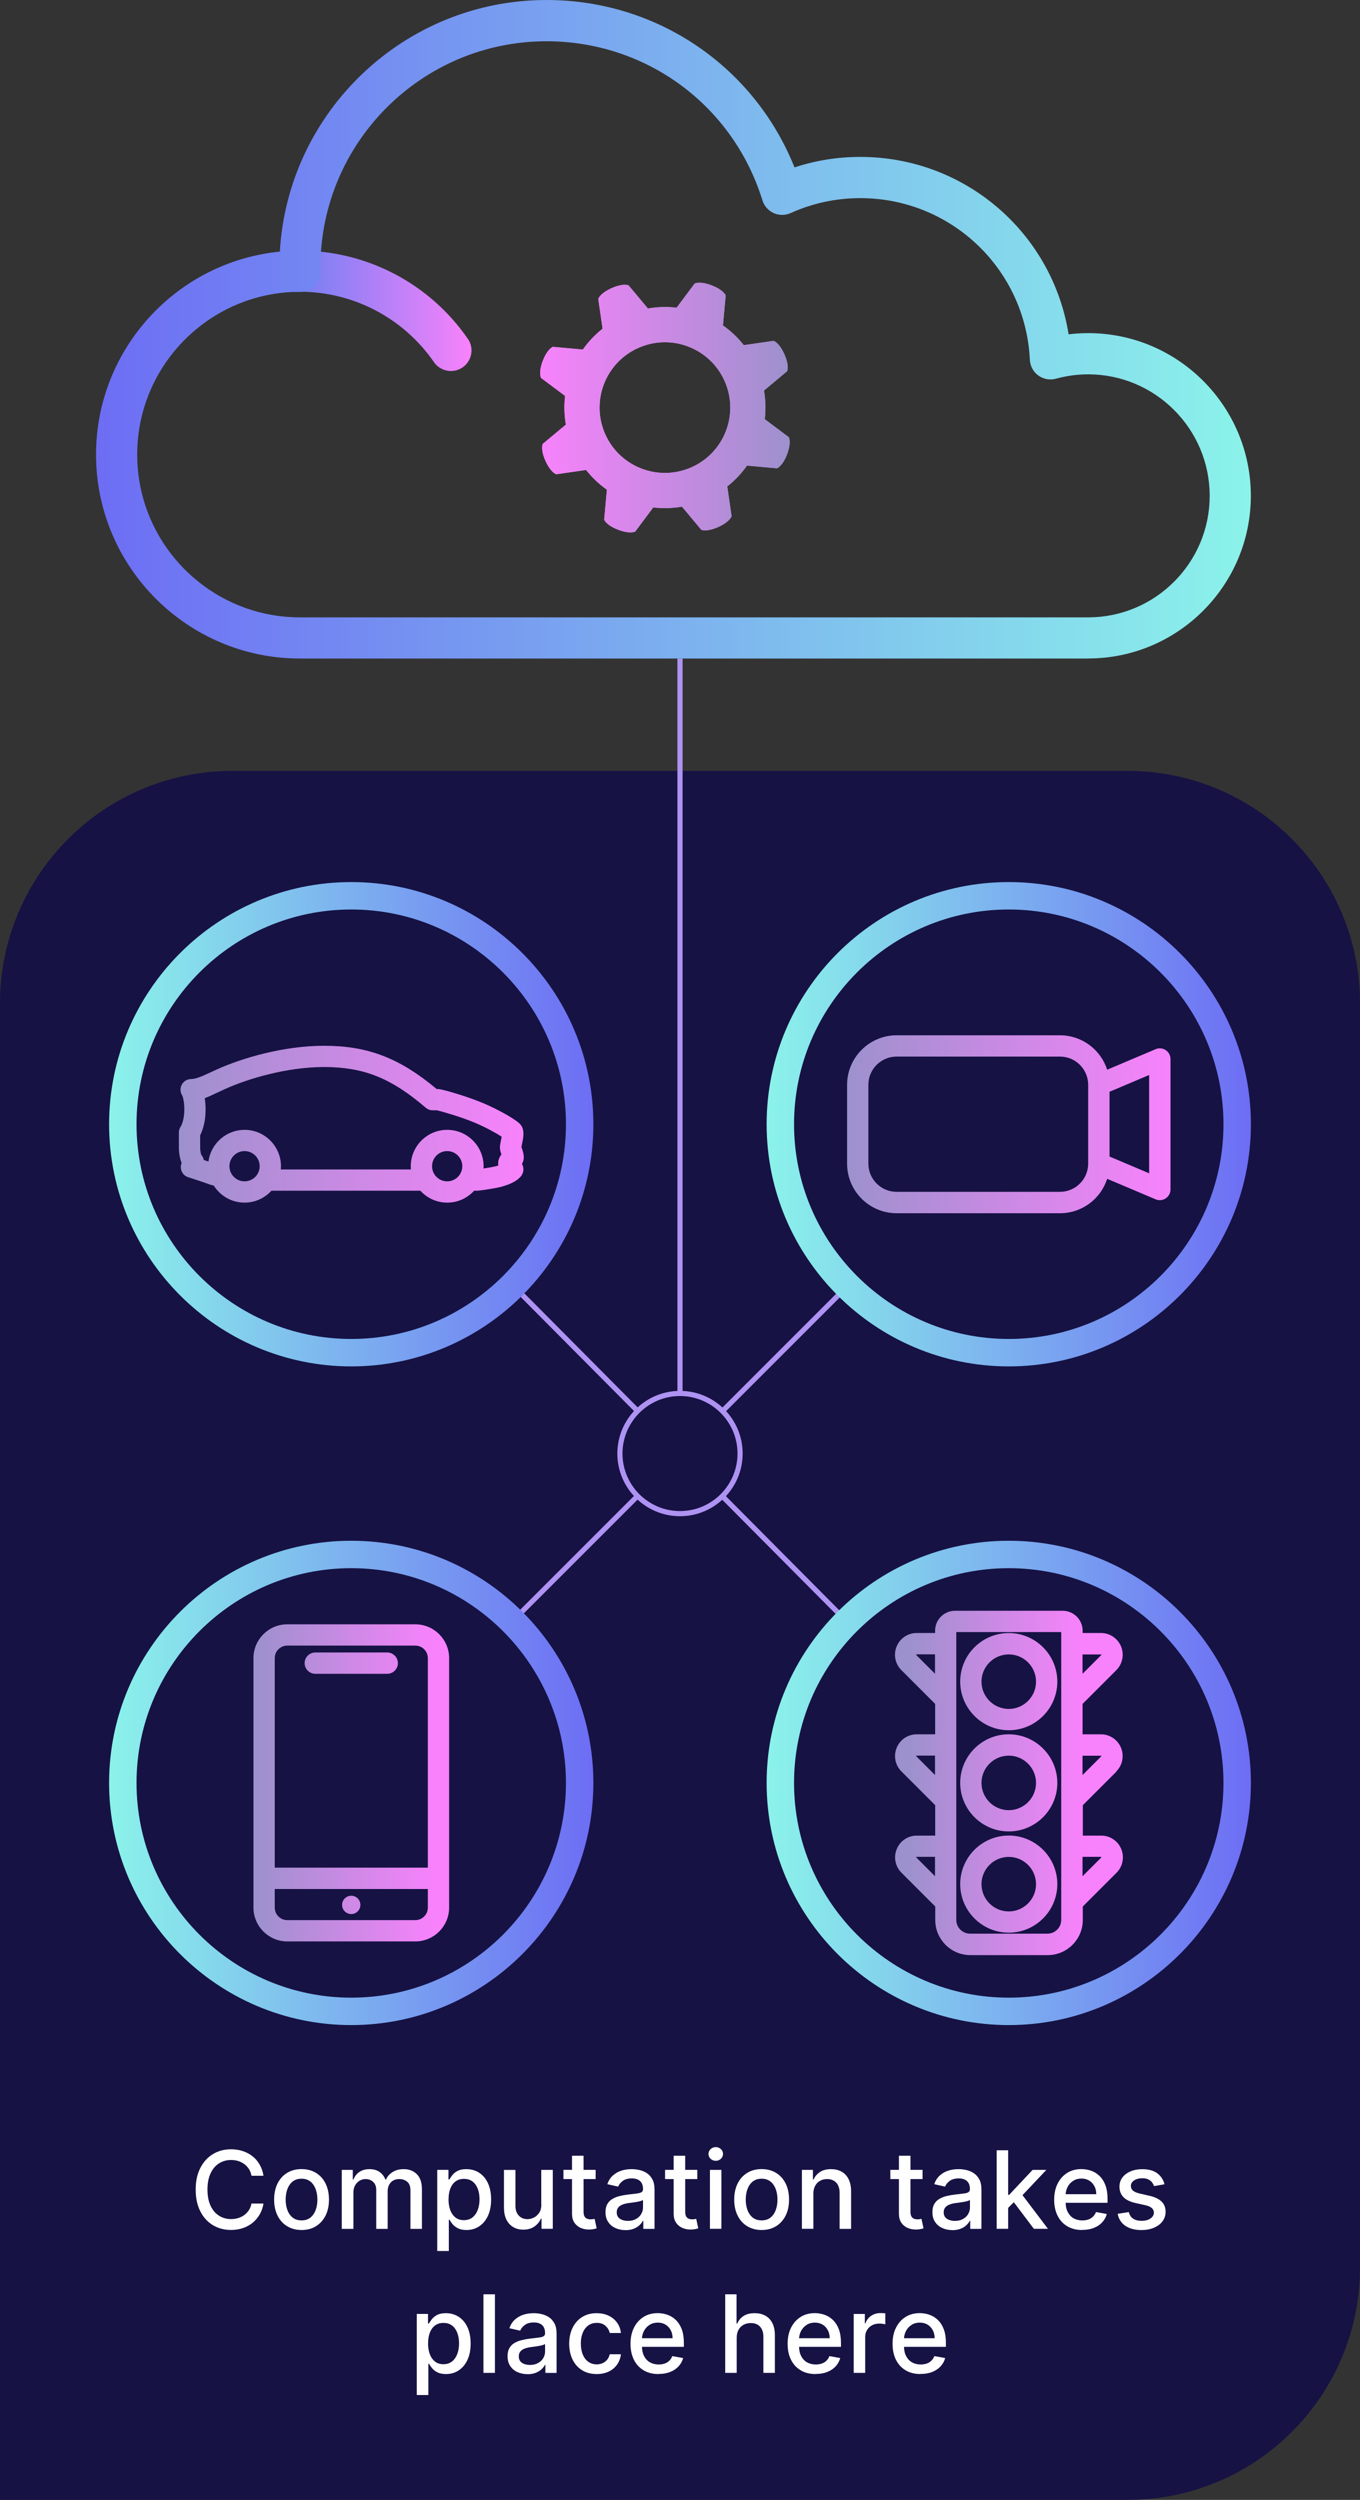
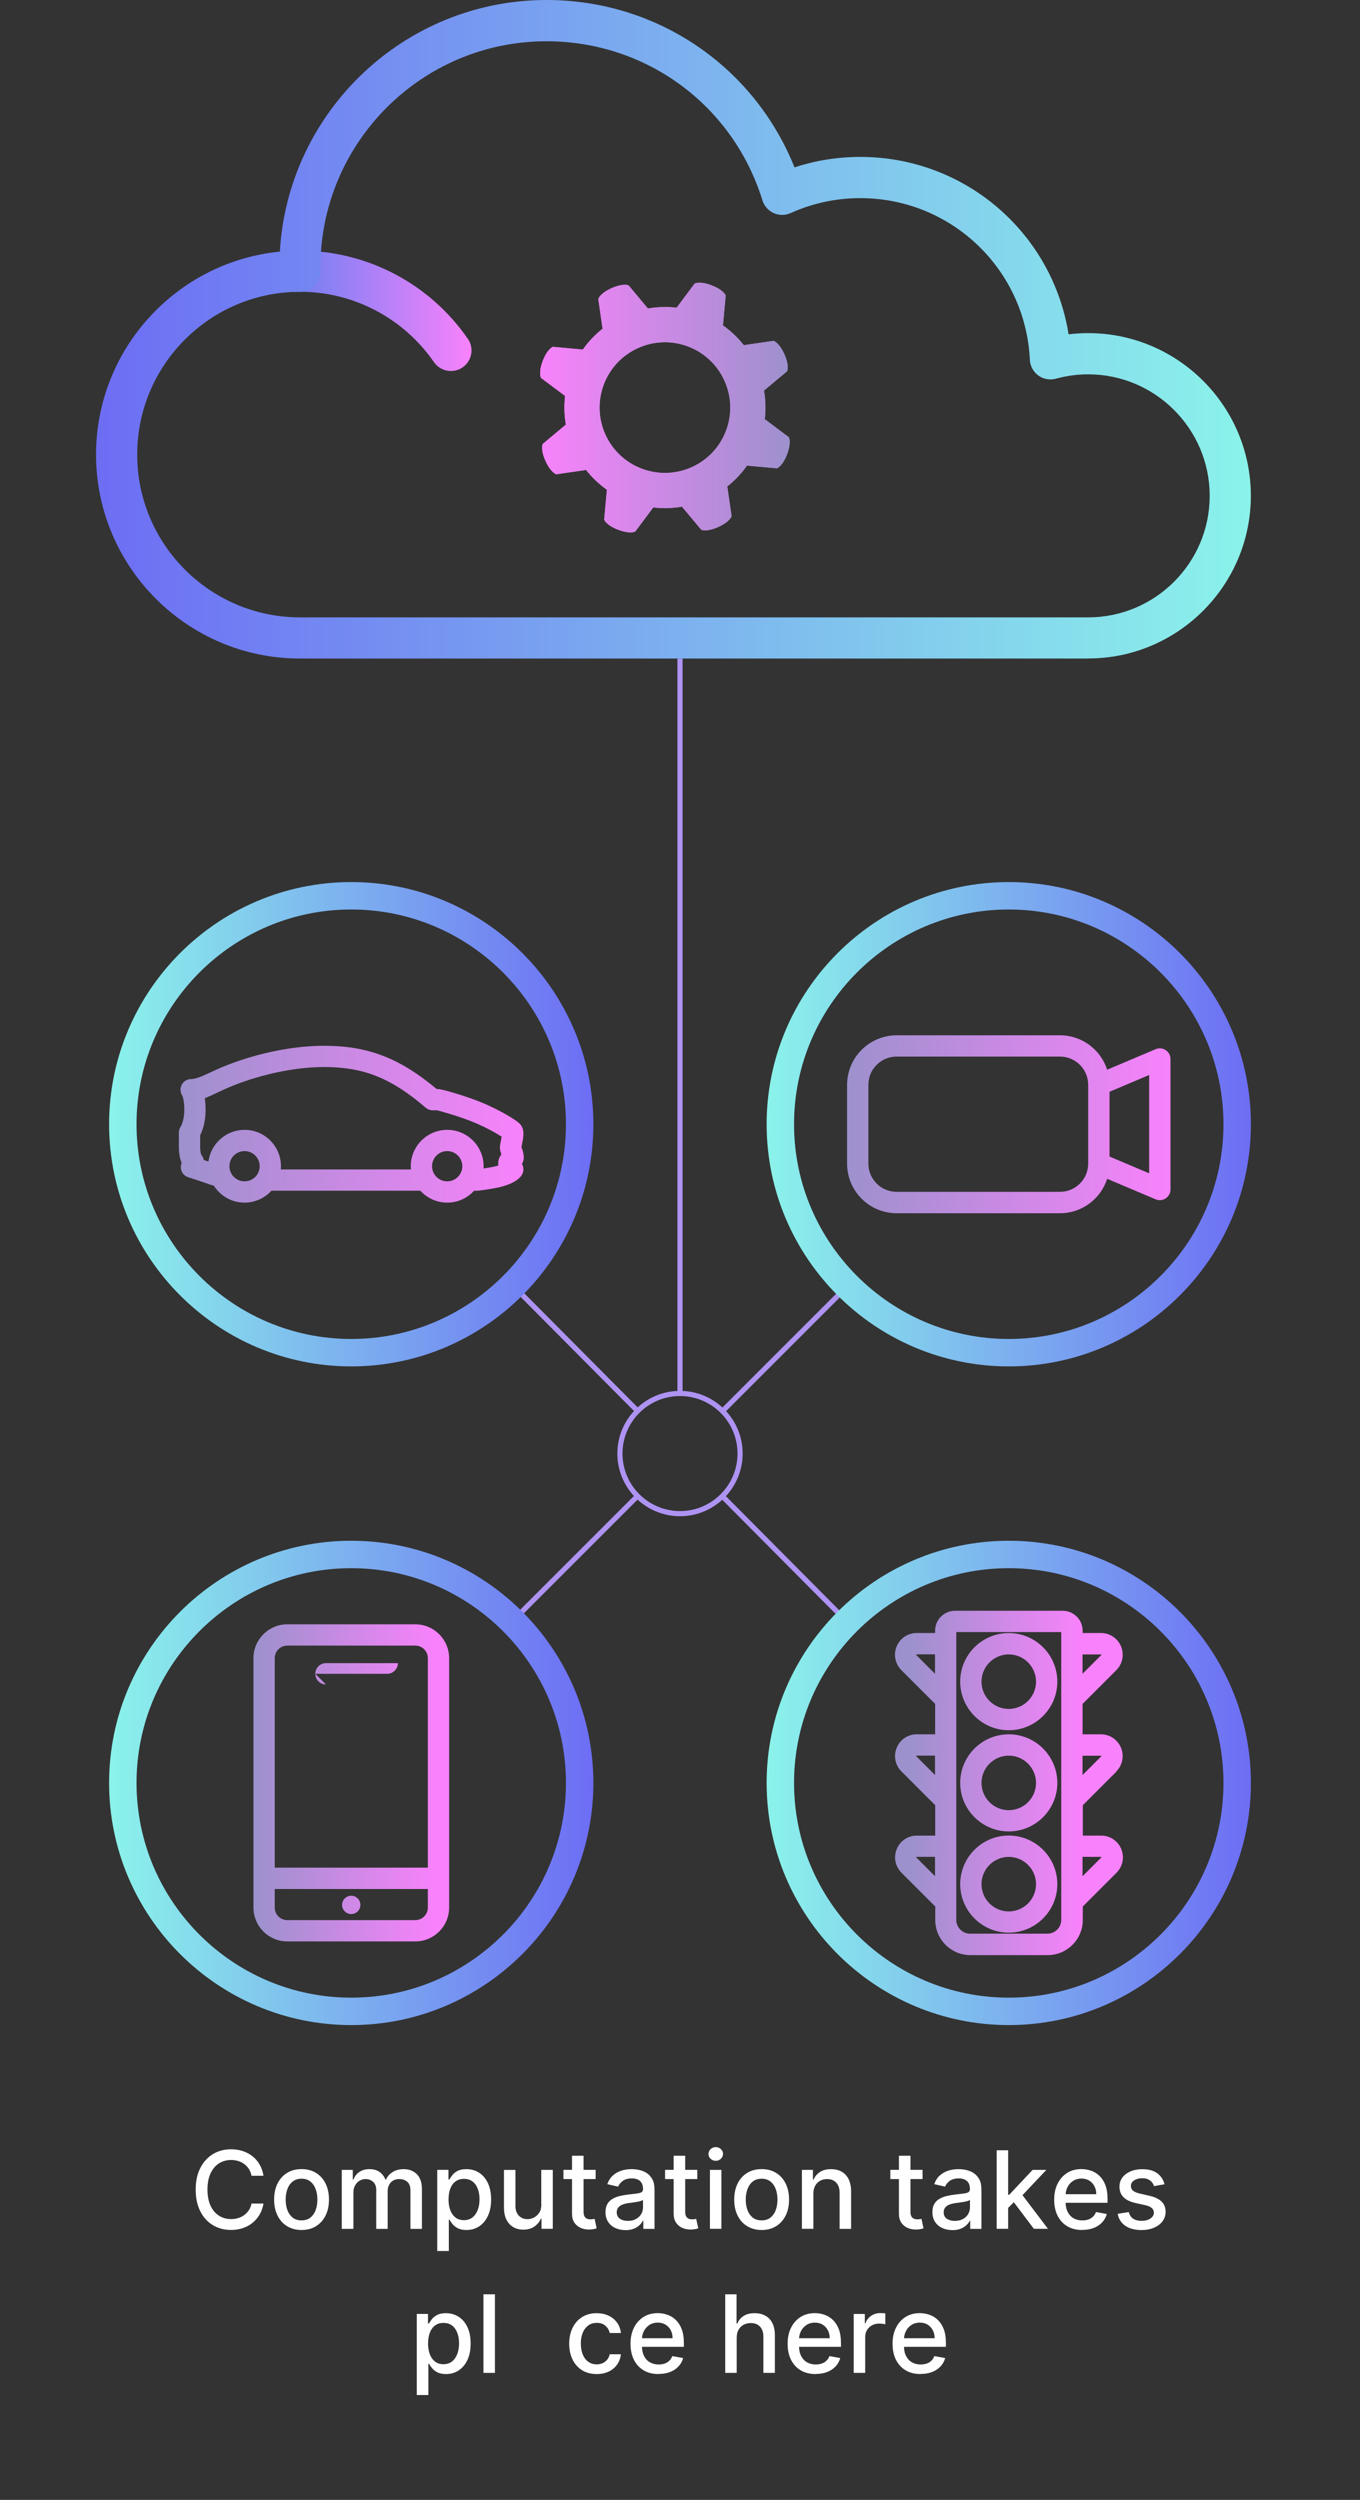
<svg xmlns="http://www.w3.org/2000/svg" xmlns:xlink="http://www.w3.org/1999/xlink" id="Layer_1" data-name="Layer 1" viewBox="0 0 264.38 485.91">
  <rect x="0" y="0" width="264.38" height="485.91" fill="#333333" stroke="none" />
  <defs>
    <style>      .cls-1 {        fill: #ae93f3;      }      .cls-1, .cls-2, .cls-3, .cls-4, .cls-5, .cls-6, .cls-7, .cls-8, .cls-9, .cls-10, .cls-11, .cls-12, .cls-13, .cls-14, .cls-15, .cls-16, .cls-17, .cls-18, .cls-19, .cls-20 {        stroke-width: 0px;      }      .cls-2 {        fill: url(#linear-gradient-12);      }      .cls-3 {        fill: url(#linear-gradient-17);      }      .cls-4 {        fill: url(#linear-gradient);      }      .cls-5 {        fill: url(#linear-gradient-6);      }      .cls-6 {        fill: #161244;      }      .cls-7 {        fill: url(#linear-gradient-15);      }      .cls-8 {        fill: url(#linear-gradient-11);      }      .cls-9 {        fill: url(#linear-gradient-5);      }      .cls-10 {        fill: url(#linear-gradient-13);      }      .cls-11 {        fill: url(#linear-gradient-16);      }      .cls-12 {        fill: #fff;      }      .cls-13 {        fill: url(#linear-gradient-14);      }      .cls-14 {        fill: url(#linear-gradient-2);      }      .cls-15 {        fill: url(#linear-gradient-7);      }      .cls-16 {        fill: url(#linear-gradient-3);      }      .cls-17 {        fill: url(#linear-gradient-9);      }      .cls-18 {        fill: url(#linear-gradient-8);      }      .cls-19 {        fill: url(#linear-gradient-10);      }      .cls-20 {        fill: url(#linear-gradient-4);      }    </style>
    <linearGradient id="linear-gradient" x1="57.19" y1="60.42" x2="91.65" y2="60.42" gradientUnits="userSpaceOnUse">
      <stop offset="0" stop-color="#717ff3" />
      <stop offset="1" stop-color="#f882fb" />
    </linearGradient>
    <linearGradient id="linear-gradient-2" x1="18.67" y1="64" x2="243.17" y2="64" gradientUnits="userSpaceOnUse">
      <stop offset="0" stop-color="#6d6df4" />
      <stop offset="1" stop-color="#8bf3ea" />
    </linearGradient>
    <linearGradient id="linear-gradient-3" x1="107.54" y1="-269.77" x2="156.05" y2="-269.77" gradientTransform="translate(261.05 -190.55) rotate(-180)" gradientUnits="userSpaceOnUse">
      <stop offset="0" stop-color="#9d91cd" />
      <stop offset="1" stop-color="#f882fb" />
    </linearGradient>
    <linearGradient id="linear-gradient-4" x1="107.54" y1="-269.77" x2="156.05" y2="-269.77" xlink:href="#linear-gradient-3" />
    <linearGradient id="linear-gradient-5" x1="21.21" y1="218.52" x2="115.35" y2="218.52" gradientUnits="userSpaceOnUse">
      <stop offset="0" stop-color="#8bf3ea" />
      <stop offset="1" stop-color="#6d6df4" />
    </linearGradient>
    <linearGradient id="linear-gradient-6" x1="34.76" y1="218.52" x2="101.81" y2="218.52" gradientTransform="matrix(1,0,0,1,0,0)" xlink:href="#linear-gradient-3" />
    <linearGradient id="linear-gradient-7" y1="346.55" y2="346.55" xlink:href="#linear-gradient-5" />
    <linearGradient id="linear-gradient-8" x1="50.07" y1="346.55" x2="84.28" y2="346.55" gradientTransform="matrix(1,0,0,1,0,0)" xlink:href="#linear-gradient-3" />
    <linearGradient id="linear-gradient-9" x1="50.07" y1="323.26" x2="84.28" y2="323.26" gradientTransform="matrix(1,0,0,1,0,0)" xlink:href="#linear-gradient-3" />
    <linearGradient id="linear-gradient-10" x1="50.07" y1="370.26" x2="84.28" y2="370.26" gradientTransform="matrix(1,0,0,1,0,0)" xlink:href="#linear-gradient-3" />
    <linearGradient id="linear-gradient-11" x1="149.03" y1="346.55" x2="243.17" y2="346.55" xlink:href="#linear-gradient-5" />
    <linearGradient id="linear-gradient-12" x1="177.09" y1="346.55" x2="210.07" y2="346.55" gradientTransform="matrix(1,0,0,1,0,0)" xlink:href="#linear-gradient-3" />
    <linearGradient id="linear-gradient-13" x1="177.09" y1="326.87" x2="210.07" y2="326.87" gradientTransform="matrix(1,0,0,1,0,0)" xlink:href="#linear-gradient-3" />
    <linearGradient id="linear-gradient-14" x1="177.09" y1="366.23" x2="210.07" y2="366.23" gradientTransform="matrix(1,0,0,1,0,0)" xlink:href="#linear-gradient-3" />
    <linearGradient id="linear-gradient-15" x1="177.09" y1="346.55" x2="210.07" y2="346.55" gradientTransform="matrix(1,0,0,1,0,0)" xlink:href="#linear-gradient-3" />
    <linearGradient id="linear-gradient-16" x1="149.03" x2="243.17" xlink:href="#linear-gradient-5" />
    <linearGradient id="linear-gradient-17" x1="164.66" y1="218.52" x2="227.54" y2="218.52" gradientTransform="matrix(1,0,0,1,0,0)" xlink:href="#linear-gradient-3" />
  </defs>
-   <path class="cls-6" d="m9.31,185.69h245.75c24.92,0,45.16,20.24,45.16,45.16v219.22H9.31c-24.92,0-45.16-20.24-45.16-45.16v-174.06c0-24.92,20.24-45.16,45.16-45.16Z" transform="translate(450.07 185.69) rotate(90)" />
  <g>
    <path class="cls-1" d="m132.19,294.71c-6.72,0-12.18-5.46-12.18-12.18s5.46-12.18,12.18-12.18,12.18,5.46,12.18,12.18-5.46,12.18-12.18,12.18Zm0-23.36c-6.16,0-11.18,5.02-11.18,11.18s5.02,11.18,11.18,11.18,11.18-5.02,11.18-11.18-5.02-11.18-11.18-11.18Z" />
    <rect class="cls-1" x="151.78" y="285.89" width="1" height="33.7" transform="translate(-169.14 195.35) rotate(-44.82)" />
    <rect class="cls-1" x="111.6" y="245.47" width="1" height="33.7" transform="translate(-152.32 155.28) rotate(-44.82)" />
    <rect class="cls-1" x="135.54" y="261.92" width="33.53" height="1" transform="translate(-140.95 184.56) rotate(-45)" />
    <rect class="cls-1" x="95.32" y="302.15" width="33.53" height="1" transform="translate(-181.18 167.89) rotate(-45)" />
    <rect class="cls-1" x="131.69" y="128" width="1" height="142.85" />
  </g>
  <g>
    <path class="cls-4" d="m90.94,65.85c-7.41-10.73-19.61-17.13-32.63-17.13-.32,0-.64.02-.96.02.17.67-.09,6.94-.16,8,.37-.01.75-.03,1.12-.03,10.39,0,20.13,5.11,26.05,13.68,1.26,1.82,3.75,2.27,5.57,1.02,1.82-1.26,2.27-3.75,1.02-5.56Z" />
    <path class="cls-14" d="m211.55,128H58.31c-21.86,0-39.64-17.78-39.64-39.64,0-20.54,15.7-37.48,35.73-39.45C55.97,21.68,78.63,0,106.25,0c21.48,0,40.35,12.91,48.2,32.54,4.12-1.36,8.4-2.04,12.79-2.04,20.39,0,37.36,14.81,40.49,34.48,1.26-.15,2.54-.23,3.81-.23,17.44,0,31.62,14.19,31.62,31.62s-14.19,31.62-31.62,31.62ZM58.27,56.72c-17.43.02-31.6,14.21-31.6,31.64s14.19,31.64,31.64,31.64h153.23c13.03,0,23.62-10.6,23.62-23.62s-10.6-23.62-23.62-23.62c-2.12,0-4.23.29-6.28.85-1.17.32-2.43.09-3.41-.62-.98-.71-1.59-1.84-1.65-3.05-.83-17.63-15.31-31.43-32.97-31.43-4.7,0-9.26.98-13.54,2.91-1.05.47-2.24.47-3.29,0-1.04-.47-1.84-1.37-2.18-2.46-5.72-18.51-22.59-30.94-41.99-30.94-24.23,0-43.94,19.71-43.94,43.94,0,.1,0,.21,0,.31v.41c.03,1.07-.39,2.1-1.14,2.87s-1.78,1.19-2.85,1.19c-.02,0-.04,0-.06,0Z" />
    <g>
      <path class="cls-16" d="m108.14,92.19l5.79-.84c1.14,1.45,2.5,2.75,4.05,3.84l-.53,5.82s.36,1.06,2.71,1.96c2.35.9,3.33.35,3.33.35l3.5-4.68c1.88.22,3.76.16,5.58-.15l3.75,4.49s1,.5,3.3-.53,2.6-2.1,2.6-2.1l-.84-5.79c1.45-1.14,2.75-2.5,3.84-4.05l5.82.53s1.06-.36,1.96-2.71c.9-2.35.35-3.33.35-3.33l-4.68-3.5c.22-1.88.16-3.76-.15-5.58l4.49-3.75s.5-1-.53-3.3-2.1-2.6-2.1-2.6l-5.79.84c-1.14-1.45-2.5-2.75-4.05-3.84l.53-5.82s-.36-1.06-2.71-1.96c-2.35-.9-3.33-.35-3.33-.35l-3.5,4.68c-1.88-.22-3.76-.16-5.58.15l-3.75-4.49s-1-.5-3.3.53-2.6,2.1-2.6,2.1l.84,5.79c-1.45,1.14-2.75,2.5-3.84,4.05l-5.82-.53s-1.06.36-1.96,2.71c-.9,2.35-.35,3.33-.35,3.33l4.68,3.5c-.22,1.88-.16,3.76.15,5.58l-4.49,3.75s-.5,1,.53,3.3,2.1,2.6,2.1,2.6Zm15.94-24.56c6.41-2.86,13.92.02,16.77,6.42,2.86,6.41-.02,13.92-6.42,16.77s-13.92-.02-16.77-6.42c-2.86-6.41.02-13.92,6.42-16.77Z" />
      <path class="cls-20" d="m122.54,103.48c.66,0,.95-.17.95-.17l3.5-4.69c.76.09,1.51.13,2.26.13,1.12,0,2.23-.1,3.32-.29l3.75,4.49s.24.12.76.12c.54,0,1.37-.13,2.54-.65,2.3-1.03,2.6-2.1,2.6-2.1l-.84-5.79c1.45-1.14,2.75-2.5,3.84-4.05l5.82.53s1.06-.36,1.96-2.71c.9-2.35.35-3.33.35-3.33l-4.68-3.5c.22-1.88.16-3.76-.15-5.58l4.49-3.75s.5-1-.53-3.3c-1.03-2.3-2.1-2.6-2.1-2.6l-5.79.84c-1.14-1.45-2.5-2.75-4.05-3.84l.53-5.82s-.36-1.06-2.71-1.96c-1.06-.41-1.84-.52-2.38-.52-.66,0-.95.17-.95.17l-3.5,4.69c-.76-.09-1.51-.13-2.26-.13-1.12,0-2.23.1-3.32.29l-3.75-4.49s-.24-.12-.76-.12-1.37.13-2.54.65c-2.3,1.03-2.6,2.1-2.6,2.1l.84,5.79c-1.45,1.14-2.75,2.5-3.84,4.05l-5.82-.53s-1.06.36-1.96,2.71c-.9,2.35-.35,3.33-.35,3.33l4.68,3.5c-.22,1.88-.16,3.76.15,5.58l-4.49,3.75s-.5,1,.53,3.3c1.03,2.3,2.1,2.6,2.1,2.6l5.79-.84c1.14,1.45,2.5,2.75,4.05,3.84l-.53,5.82s.36,1.06,2.71,1.96c1.06.41,1.84.52,2.38.52h0Zm6.71-36.96c4.86,0,9.5,2.8,11.61,7.53,2.86,6.41-.02,13.92-6.42,16.77-1.68.75-3.44,1.11-5.17,1.11-4.86,0-9.5-2.8-11.61-7.53-2.86-6.41.02-13.92,6.42-16.77,1.68-.75,3.44-1.11,5.17-1.11h0Z" />
    </g>
  </g>
  <g>
    <path class="cls-12" d="m51.22,422.91h-2.33c-.09-.5-.26-.93-.5-1.31s-.54-.7-.9-.96-.75-.46-1.18-.6c-.44-.13-.9-.2-1.38-.2-.88,0-1.67.22-2.36.66-.69.44-1.24,1.09-1.64,1.95-.4.86-.6,1.9-.6,3.13s.2,2.29.6,3.15c.4.86.95,1.5,1.64,1.94.7.44,1.48.66,2.35.66.48,0,.94-.07,1.38-.2s.83-.33,1.18-.58c.35-.26.65-.58.9-.95.25-.38.42-.81.51-1.29h2.33c-.12.76-.36,1.45-.72,2.08s-.81,1.17-1.36,1.63c-.55.46-1.19.81-1.9,1.05-.71.25-1.49.37-2.33.37-1.32,0-2.5-.31-3.54-.94s-1.85-1.53-2.44-2.7c-.59-1.17-.89-2.57-.89-4.2s.3-3.03.9-4.2c.6-1.17,1.41-2.07,2.45-2.7,1.03-.63,2.21-.94,3.53-.94.81,0,1.57.12,2.27.35.7.23,1.34.57,1.9,1.01.56.44,1.03.99,1.39,1.63.37.64.62,1.37.75,2.19Z" />
    <path class="cls-12" d="m58.62,433.45c-1.07,0-2.01-.25-2.81-.74-.8-.49-1.42-1.18-1.86-2.07s-.66-1.92-.66-3.1.22-2.23.66-3.12,1.06-1.58,1.86-2.07c.8-.49,1.74-.74,2.81-.74s2.01.25,2.81.74,1.42,1.18,1.86,2.07.66,1.93.66,3.12-.22,2.22-.66,3.1-1.06,1.57-1.86,2.07-1.74.74-2.81.74Zm0-1.87c.7,0,1.27-.18,1.73-.55.46-.37.8-.86,1.02-1.47.22-.61.33-1.29.33-2.02s-.11-1.4-.33-2.02c-.22-.61-.56-1.11-1.02-1.48-.46-.37-1.03-.56-1.73-.56s-1.28.19-1.74.56-.8.87-1.02,1.48-.33,1.29-.33,2.02.11,1.41.33,2.02.56,1.1,1.02,1.47,1.04.55,1.74.55Z" />
    <path class="cls-12" d="m66.44,433.22v-11.45h2.14v1.86h.14c.24-.63.63-1.12,1.17-1.48s1.19-.53,1.95-.53,1.41.18,1.93.54c.52.36.9.85,1.15,1.48h.12c.27-.61.71-1.1,1.31-1.47.6-.37,1.31-.55,2.13-.55,1.04,0,1.89.33,2.55.98.66.65.99,1.63.99,2.95v7.68h-2.23v-7.47c0-.78-.21-1.34-.63-1.69-.42-.35-.93-.52-1.51-.52-.73,0-1.29.22-1.69.67-.4.44-.6,1.02-.6,1.71v7.3h-2.22v-7.61c0-.62-.19-1.12-.58-1.5-.39-.38-.89-.57-1.51-.57-.42,0-.81.11-1.17.33-.36.22-.64.53-.86.92s-.32.85-.32,1.37v7.06h-2.23Z" />
    <path class="cls-12" d="m85,437.51v-15.75h2.18v1.86h.19c.13-.24.32-.51.56-.83.24-.31.58-.59,1.01-.82s1-.35,1.72-.35c.92,0,1.75.23,2.48.7.73.47,1.3,1.14,1.71,2.02s.62,1.94.62,3.18-.21,2.3-.62,3.18c-.41.88-.98,1.56-1.7,2.04-.72.47-1.54.71-2.47.71-.7,0-1.26-.12-1.7-.35-.44-.23-.78-.51-1.03-.82-.25-.31-.44-.59-.57-.83h-.13v6.08h-2.23Zm2.19-10.02c0,.8.12,1.51.35,2.12.23.61.57,1.08,1.01,1.42.44.34.98.51,1.63.51s1.22-.18,1.67-.53c.45-.36.79-.84,1.02-1.45.23-.61.35-1.3.35-2.07s-.11-1.43-.34-2.04-.56-1.08-1.01-1.42c-.45-.35-1.01-.52-1.68-.52s-1.19.17-1.64.5c-.45.33-.78.8-1.01,1.39s-.34,1.29-.34,2.09Z" />
    <path class="cls-12" d="m105.22,428.47v-6.7h2.24v11.45h-2.19v-1.98h-.12c-.26.61-.68,1.12-1.26,1.53-.58.41-1.3.61-2.16.61-.74,0-1.39-.16-1.95-.49-.56-.33-1.01-.81-1.33-1.45-.32-.64-.48-1.43-.48-2.38v-7.29h2.23v7.02c0,.78.22,1.4.65,1.86.43.46.99.69,1.69.69.42,0,.83-.1,1.25-.31s.76-.52,1.04-.95c.28-.42.41-.96.41-1.61Z" />
    <path class="cls-12" d="m115.79,421.76v1.79h-6.26v-1.79h6.26Zm-4.58-2.74h2.23v10.83c0,.43.06.76.19.97.13.22.3.36.5.44.21.08.43.12.68.12.18,0,.34-.01.47-.04.13-.03.24-.04.31-.06l.4,1.84c-.13.05-.31.1-.55.15-.24.05-.54.08-.9.09-.59,0-1.13-.09-1.64-.31-.51-.22-.92-.56-1.23-1.01-.31-.46-.47-1.03-.47-1.72v-11.3Z" />
    <path class="cls-12" d="m121.58,433.47c-.73,0-1.38-.14-1.97-.41-.59-.27-1.05-.67-1.39-1.18-.34-.52-.51-1.15-.51-1.9,0-.65.12-1.18.37-1.6s.58-.75,1.01-.99c.42-.24.89-.43,1.42-.55.52-.12,1.05-.22,1.6-.28.69-.08,1.24-.15,1.67-.2.43-.05.74-.14.93-.26s.29-.31.29-.58v-.05c0-.65-.18-1.16-.55-1.51-.37-.36-.91-.54-1.63-.54s-1.34.17-1.77.5c-.43.33-.73.7-.89,1.1l-2.1-.48c.25-.7.61-1.26,1.09-1.69.48-.43,1.03-.74,1.66-.94s1.29-.29,1.98-.29c.46,0,.94.05,1.46.16.51.11,1,.3,1.45.59.45.28.82.69,1.11,1.21.29.52.43,1.2.43,2.04v7.61h-2.18v-1.57h-.09c-.14.29-.36.57-.65.85-.29.28-.66.51-1.11.69-.45.18-.99.28-1.63.28Zm.48-1.79c.62,0,1.15-.12,1.58-.37s.78-.56,1.01-.96c.23-.4.35-.82.35-1.27v-1.48c-.08.08-.23.15-.46.22-.23.07-.48.12-.77.17-.29.05-.57.09-.84.13-.27.04-.5.07-.69.09-.43.05-.83.15-1.18.28-.36.13-.64.31-.85.56s-.32.56-.32.96c0,.55.2.97.61,1.25.41.28.93.42,1.56.42Z" />
    <path class="cls-12" d="m135.55,421.76v1.79h-6.26v-1.79h6.26Zm-4.58-2.74h2.23v10.83c0,.43.06.76.19.97.13.22.3.36.5.44.21.08.43.12.67.12.18,0,.33-.01.47-.04.13-.03.24-.04.31-.06l.4,1.84c-.13.05-.31.1-.55.15-.24.05-.54.08-.89.09-.59,0-1.13-.09-1.64-.31-.51-.22-.92-.56-1.23-1.01-.31-.46-.47-1.03-.47-1.72v-11.3Z" />
    <path class="cls-12" d="m139.14,420c-.39,0-.72-.13-1-.39-.28-.26-.41-.57-.41-.94s.14-.68.41-.94c.28-.26.61-.39,1-.39s.72.13,1,.39c.28.26.41.57.41.94s-.14.68-.41.94c-.28.26-.61.39-1,.39Zm-1.13,13.22v-11.45h2.23v11.45h-2.23Z" />
    <path class="cls-12" d="m148.06,433.45c-1.07,0-2.01-.25-2.81-.74-.8-.49-1.42-1.18-1.86-2.07-.44-.88-.66-1.92-.66-3.1s.22-2.23.66-3.12c.44-.89,1.06-1.58,1.86-2.07.8-.49,1.74-.74,2.81-.74s2.01.25,2.81.74c.8.49,1.42,1.18,1.86,2.07.44.89.66,1.93.66,3.12s-.22,2.22-.66,3.1c-.44.88-1.06,1.57-1.86,2.07-.8.49-1.74.74-2.81.74Zm0-1.87c.7,0,1.27-.18,1.73-.55.46-.37.8-.86,1.02-1.47.22-.61.33-1.29.33-2.02s-.11-1.4-.33-2.02c-.22-.61-.56-1.11-1.02-1.48-.46-.37-1.03-.56-1.73-.56s-1.28.19-1.74.56-.8.87-1.02,1.48c-.22.61-.33,1.29-.33,2.02s.11,1.41.33,2.02c.22.61.56,1.1,1.02,1.47s1.04.55,1.74.55Z" />
    <path class="cls-12" d="m158.12,426.42v6.8h-2.23v-11.45h2.14v1.86h.14c.26-.61.68-1.09,1.24-1.46s1.28-.55,2.14-.55c.78,0,1.46.16,2.05.49.59.33,1.04.81,1.36,1.45.32.64.49,1.43.49,2.38v7.29h-2.23v-7.02c0-.83-.22-1.48-.65-1.95-.43-.47-1.03-.71-1.78-.71-.52,0-.98.11-1.38.34-.4.22-.72.55-.95.98-.23.43-.35.95-.35,1.55Z" />
    <path class="cls-12" d="m179.34,421.76v1.79h-6.26v-1.79h6.26Zm-4.58-2.74h2.23v10.83c0,.43.06.76.19.97.13.22.3.36.5.44.21.08.43.12.67.12.18,0,.33-.01.47-.04.13-.03.24-.04.31-.06l.4,1.84c-.13.05-.31.1-.55.15-.24.05-.54.08-.89.09-.59,0-1.13-.09-1.64-.31-.51-.22-.92-.56-1.23-1.01-.31-.46-.47-1.03-.47-1.72v-11.3Z" />
    <path class="cls-12" d="m185.13,433.47c-.73,0-1.38-.14-1.97-.41-.59-.27-1.05-.67-1.39-1.18-.34-.52-.51-1.15-.51-1.9,0-.65.12-1.18.37-1.6.25-.42.58-.75,1.01-.99.42-.24.89-.43,1.42-.55.52-.12,1.05-.22,1.6-.28.69-.08,1.24-.15,1.67-.2.43-.05.74-.14.93-.26s.29-.31.29-.58v-.05c0-.65-.18-1.16-.55-1.51-.37-.36-.91-.54-1.63-.54s-1.34.17-1.77.5c-.43.33-.73.7-.89,1.1l-2.1-.48c.25-.7.61-1.26,1.09-1.69.48-.43,1.03-.74,1.66-.94.63-.2,1.29-.29,1.98-.29.46,0,.94.05,1.46.16.51.11,1,.3,1.45.59s.82.69,1.11,1.21.43,1.2.43,2.04v7.61h-2.18v-1.57h-.09c-.14.29-.36.57-.65.85s-.66.51-1.11.69c-.45.18-.99.28-1.63.28Zm.49-1.79c.62,0,1.14-.12,1.58-.37.44-.24.78-.56,1.01-.96.23-.4.35-.82.35-1.27v-1.48c-.08.08-.23.15-.46.22-.23.07-.48.12-.77.17-.29.05-.57.09-.84.13-.27.04-.5.07-.69.09-.43.05-.83.15-1.18.28-.36.13-.64.31-.85.56s-.32.56-.32.96c0,.55.2.97.61,1.25.41.28.93.42,1.56.42Z" />
    <path class="cls-12" d="m193.75,433.22v-15.27h2.23v15.27h-2.23Zm2.05-3.88v-2.72s.37,0,.37,0l4.56-4.85h2.67l-5.21,5.52h-.35l-2.05,2.05Zm5.18,3.88l-4.1-5.44,1.54-1.56,5.3,7h-2.74Z" />
    <path class="cls-12" d="m210.38,433.45c-1.13,0-2.1-.24-2.91-.73-.81-.48-1.44-1.17-1.88-2.05-.44-.88-.66-1.92-.66-3.11s.22-2.21.66-3.1c.44-.89,1.06-1.59,1.85-2.1.79-.5,1.72-.75,2.79-.75.65,0,1.27.11,1.88.32.61.21,1.15.55,1.63,1.01.48.46.86,1.05,1.14,1.78.28.73.42,1.61.42,2.65v.79h-9.11v-1.67h6.92c0-.59-.12-1.11-.36-1.56-.24-.45-.57-.81-1-1.08-.43-.26-.93-.4-1.51-.4-.63,0-1.17.15-1.64.46s-.82.7-1.07,1.19c-.25.49-.38,1.02-.38,1.59v1.3c0,.77.13,1.42.41,1.95.27.54.65.95,1.14,1.23.49.28,1.06.42,1.71.42.42,0,.81-.06,1.16-.18.35-.12.65-.3.9-.55.25-.24.45-.54.58-.9l2.11.38c-.17.62-.47,1.16-.91,1.63-.44.47-.98.83-1.63,1.08-.65.26-1.4.38-2.23.38Z" />
    <path class="cls-12" d="m226.36,424.56l-2.02.36c-.08-.26-.22-.5-.4-.74s-.43-.42-.73-.57-.69-.22-1.16-.22c-.63,0-1.16.14-1.58.42-.42.28-.63.64-.63,1.08,0,.38.14.69.42.92.28.23.74.43,1.37.57l1.82.42c1.05.24,1.84.62,2.36,1.13.52.51.78,1.17.78,1.98,0,.69-.2,1.3-.59,1.83-.39.54-.94.95-1.65,1.26-.7.3-1.52.46-2.44.46-1.28,0-2.33-.27-3.14-.82-.81-.55-1.31-1.33-1.49-2.34l2.16-.33c.13.56.41.99.83,1.27.42.29.96.43,1.63.43.73,0,1.31-.15,1.75-.46s.66-.68.66-1.12c0-.36-.13-.66-.4-.9-.27-.24-.67-.43-1.22-.55l-1.94-.43c-1.07-.24-1.86-.63-2.37-1.16s-.76-1.21-.76-2.02c0-.68.19-1.27.57-1.78.38-.51.9-.9,1.57-1.19s1.43-.43,2.29-.43c1.24,0,2.21.27,2.92.8s1.18,1.25,1.41,2.14Z" />
    <path class="cls-12" d="m81.02,465.51v-15.75h2.18v1.86h.19c.13-.24.32-.51.56-.83.24-.31.58-.59,1.01-.82s1-.35,1.72-.35c.92,0,1.75.23,2.48.7.73.47,1.3,1.14,1.71,2.02s.62,1.94.62,3.18-.21,2.3-.62,3.18c-.41.88-.98,1.56-1.7,2.04-.72.47-1.54.71-2.47.71-.7,0-1.26-.12-1.7-.35-.44-.23-.78-.51-1.03-.82-.25-.31-.44-.59-.57-.83h-.13v6.08h-2.23Zm2.19-10.02c0,.8.12,1.51.35,2.12.23.61.57,1.08,1.01,1.42.44.34.98.51,1.63.51s1.22-.18,1.67-.53c.45-.36.79-.84,1.02-1.45.23-.61.35-1.3.35-2.07s-.11-1.43-.34-2.04-.56-1.08-1.01-1.42c-.45-.35-1.01-.52-1.68-.52s-1.19.17-1.64.5c-.45.33-.78.8-1.01,1.39s-.34,1.29-.34,2.09Z" />
    <path class="cls-12" d="m96.21,445.95v15.27h-2.23v-15.27h2.23Z" />
-     <path class="cls-12" d="m102.54,461.47c-.73,0-1.38-.14-1.97-.41-.59-.27-1.05-.67-1.39-1.18-.34-.52-.51-1.15-.51-1.9,0-.65.12-1.18.37-1.6s.58-.75,1.01-.99c.42-.24.89-.43,1.42-.55.52-.12,1.05-.22,1.6-.28.69-.08,1.24-.15,1.67-.2.43-.05.74-.14.93-.26s.29-.31.29-.58v-.05c0-.65-.18-1.16-.55-1.51-.37-.36-.91-.54-1.63-.54s-1.34.17-1.77.5c-.43.33-.73.7-.89,1.1l-2.1-.48c.25-.7.61-1.26,1.09-1.69.48-.43,1.03-.74,1.66-.94s1.29-.29,1.98-.29c.46,0,.94.05,1.46.16.51.11,1,.3,1.45.59.45.28.82.69,1.11,1.21.29.52.43,1.2.43,2.04v7.61h-2.18v-1.57h-.09c-.14.29-.36.57-.65.85-.29.28-.66.51-1.11.69-.45.18-.99.28-1.63.28Zm.48-1.79c.62,0,1.15-.12,1.58-.37s.78-.56,1.01-.96c.23-.4.35-.82.35-1.27v-1.48c-.08.08-.23.15-.46.22-.23.07-.48.12-.77.17-.29.05-.57.09-.84.13-.27.04-.5.07-.69.09-.43.05-.83.15-1.18.28-.36.13-.64.31-.85.56s-.32.56-.32.96c0,.55.2.97.61,1.25.41.28.93.42,1.56.42Z" />
    <path class="cls-12" d="m115.99,461.45c-1.11,0-2.06-.25-2.86-.76s-1.41-1.2-1.84-2.09c-.43-.89-.64-1.91-.64-3.06s.22-2.19.66-3.08c.44-.89,1.05-1.59,1.85-2.09.8-.5,1.73-.75,2.81-.75.87,0,1.65.16,2.33.48.68.32,1.23.77,1.65,1.35.42.58.67,1.25.75,2.02h-2.17c-.12-.54-.39-1-.82-1.39-.43-.39-.99-.58-1.7-.58-.62,0-1.16.16-1.63.49-.46.33-.83.79-1.08,1.39-.26.6-.39,1.31-.39,2.12s.13,1.56.38,2.16c.25.61.61,1.08,1.08,1.41s1.01.5,1.64.5c.42,0,.81-.08,1.15-.24.35-.16.64-.38.87-.67.24-.29.4-.65.5-1.06h2.17c-.08.74-.32,1.4-.72,1.98-.4.58-.94,1.04-1.61,1.37-.67.33-1.46.5-2.37.5Z" />
    <path class="cls-12" d="m128.02,461.45c-1.13,0-2.1-.24-2.91-.73-.81-.48-1.44-1.17-1.88-2.05-.44-.88-.66-1.92-.66-3.11s.22-2.21.66-3.1c.44-.89,1.06-1.59,1.85-2.1.79-.5,1.72-.75,2.79-.75.65,0,1.27.11,1.88.32.61.21,1.15.55,1.63,1.01.48.46.86,1.05,1.14,1.78.28.73.42,1.61.42,2.65v.79h-9.11v-1.67h6.92c0-.59-.12-1.11-.36-1.56-.24-.45-.57-.81-1-1.08-.43-.26-.93-.4-1.51-.4-.63,0-1.17.15-1.64.46s-.82.7-1.07,1.19c-.25.49-.38,1.02-.38,1.59v1.3c0,.77.14,1.42.41,1.95.27.54.65.95,1.14,1.23.49.28,1.06.42,1.71.42.42,0,.81-.06,1.16-.18.35-.12.65-.3.9-.55.25-.24.45-.54.58-.9l2.11.38c-.17.62-.47,1.16-.91,1.63-.44.47-.98.83-1.63,1.08-.65.26-1.4.38-2.23.38Z" />
    <path class="cls-12" d="m143.21,454.42v6.8h-2.23v-15.27h2.2v5.68h.14c.27-.62.68-1.11,1.23-1.47.55-.36,1.27-.54,2.16-.54.79,0,1.47.16,2.06.48.59.32,1.05.8,1.37,1.44.33.64.49,1.44.49,2.39v7.29h-2.23v-7.02c0-.84-.22-1.49-.65-1.96s-1.03-.7-1.8-.7c-.53,0-1,.11-1.41.34-.42.22-.74.55-.98.98-.24.43-.35.95-.35,1.55Z" />
    <path class="cls-12" d="m158.56,461.45c-1.13,0-2.1-.24-2.91-.73-.81-.48-1.44-1.17-1.88-2.05-.44-.88-.66-1.92-.66-3.11s.22-2.21.66-3.1c.44-.89,1.06-1.59,1.85-2.1.79-.5,1.72-.75,2.79-.75.65,0,1.27.11,1.88.32.61.21,1.15.55,1.63,1.01.48.46.86,1.05,1.14,1.78.28.73.42,1.61.42,2.65v.79h-9.11v-1.67h6.92c0-.59-.12-1.11-.36-1.56-.24-.45-.57-.81-1-1.08-.43-.26-.93-.4-1.51-.4-.63,0-1.17.15-1.64.46s-.82.7-1.07,1.19c-.25.49-.38,1.02-.38,1.59v1.3c0,.77.13,1.42.41,1.95.27.54.65.95,1.14,1.23.49.28,1.06.42,1.71.42.42,0,.81-.06,1.16-.18.35-.12.65-.3.9-.55.25-.24.45-.54.58-.9l2.11.38c-.17.62-.47,1.16-.91,1.63-.44.47-.98.83-1.63,1.08-.65.26-1.4.38-2.23.38Z" />
    <path class="cls-12" d="m165.96,461.22v-11.45h2.16v1.82h.12c.21-.62.58-1.1,1.11-1.46s1.13-.53,1.8-.53c.14,0,.3,0,.5.01.19.01.34.02.45.04v2.13c-.09-.03-.25-.05-.48-.09s-.46-.05-.69-.05c-.53,0-1,.11-1.41.33-.41.22-.73.53-.97.92-.24.39-.36.83-.36,1.33v7h-2.23Z" />
    <path class="cls-12" d="m178.96,461.45c-1.13,0-2.1-.24-2.91-.73-.81-.48-1.44-1.17-1.88-2.05-.44-.88-.66-1.92-.66-3.11s.22-2.21.66-3.1c.44-.89,1.06-1.59,1.85-2.1.79-.5,1.72-.75,2.79-.75.65,0,1.27.11,1.88.32.61.21,1.15.55,1.63,1.01.48.46.86,1.05,1.14,1.78.28.73.42,1.61.42,2.65v.79h-9.11v-1.67h6.92c0-.59-.12-1.11-.36-1.56-.24-.45-.57-.81-1-1.08-.43-.26-.93-.4-1.51-.4-.63,0-1.17.15-1.64.46s-.82.7-1.07,1.19c-.25.49-.38,1.02-.38,1.59v1.3c0,.77.13,1.42.41,1.95.27.54.65.95,1.14,1.23.49.28,1.06.42,1.71.42.42,0,.81-.06,1.16-.18.35-.12.65-.3.9-.55.25-.24.45-.54.58-.9l2.11.38c-.17.62-.47,1.16-.91,1.63-.44.47-.98.83-1.63,1.08-.65.26-1.4.38-2.23.38Z" />
  </g>
  <g>
    <path class="cls-9" d="m68.28,265.59c-25.95,0-47.07-21.12-47.07-47.07s21.12-47.07,47.07-47.07,47.07,21.12,47.07,47.07-21.12,47.07-47.07,47.07Zm0-88.81c-23.02,0-41.74,18.73-41.74,41.74s18.73,41.74,41.74,41.74,41.74-18.73,41.74-41.74-18.73-41.74-41.74-41.74Z" />
    <path class="cls-5" d="m101.44,223.2c-.03-.08-.06-.16-.08-.23.03-.14.07-.34.1-.49.29-1.4.56-2.73-.19-3.79-.68-.96-4.34-2.99-7.2-4.21-3.2-1.37-8.17-2.8-8.87-2.8h-.31c-7.21-6.04-13.41-8.41-21.89-8.41-7.9,0-15.98,2.39-20.91,4.63-.77.35-1.39.64-1.91.88q-2.07.96-3.02.96c-.78,0-1.49.43-1.84,1.12-.35.67-.3,1.48.12,2.11.15.31.5,1.65.36,3.51-.13,1.63-.65,2.46-.65,2.46-.25.35-.38.77-.38,1.19v2.75c0,1.42.24,2.44.54,3.16l-.03.08c-.2.53-.17,1.12.07,1.63.25.51.69.9,1.23,1.07.03,0,2.91.94,4.14,1.39.17.06.38.13.62.19.07.02.14.02.21.04,1.26,1.99,3.47,3.32,5.99,3.32,2.07,0,3.93-.9,5.23-2.32.03,0,.06,0,.1,0h28.74s.06,0,.1,0c1.3,1.42,3.16,2.32,5.23,2.32s3.93-.9,5.23-2.32c.03,0,.06,0,.1,0h.47c.07,0,.15,0,.22-.01.07,0,1.69-.18,3.82-.6.51-.1,4.97-1.05,4.97-3.53,0-.44-.12-.79-.29-1.08.67-1.02.25-2.25,0-3.03Zm-53.9,6.42c-1.62,0-2.94-1.32-2.94-2.94s1.32-2.94,2.94-2.94,2.94,1.32,2.94,2.94-1.32,2.94-2.94,2.94Zm39.39,0c-1.62,0-2.94-1.32-2.94-2.94s1.32-2.94,2.94-2.94,2.94,1.32,2.94,2.94-1.32,2.94-2.94,2.94Zm10.27-6.33c.03.38.14.74.27,1.11-.38.49-.73,1.19-.6,2.14-.27.09-.57.17-.91.24-.74.15-1.41.26-1.97.34,0-.14.02-.29.02-.43,0-3.91-3.18-7.08-7.08-7.08s-7.08,3.18-7.08,7.08c0,.21.01.42.03.62h-25.29c.02-.21.03-.41.03-.62,0-3.91-3.18-7.08-7.08-7.08-3.59,0-6.56,2.69-7.02,6.16-.3-.1-.61-.2-.9-.3-.07-.35-.23-.69-.47-.97-.06-.12-.24-.58-.24-1.61v-2.21c.36-.73.87-2.04,1.01-3.88.09-1.16.04-2.31-.11-3.34.55-.21,1.19-.5,2.1-.93.51-.24,1.13-.52,1.88-.87,4.32-1.96,11.94-4.26,19.19-4.26,7.71,0,13.07,2.14,19.78,7.91.38.32.85.5,1.35.5h.84c.84.21,4.5,1.2,7.48,2.47,2.3.98,4.16,2.06,5.09,2.66-.04.25-.1.51-.13.69-.14.68-.24,1.16-.2,1.64Z" />
  </g>
  <g>
    <path class="cls-15" d="m68.28,393.62c-25.95,0-47.07-21.12-47.07-47.07s21.12-47.07,47.07-47.07,47.07,21.12,47.07,47.07-21.12,47.07-47.07,47.07Zm0-88.81c-23.02,0-41.74,18.73-41.74,41.74s18.73,41.74,41.74,41.74,41.74-18.73,41.74-41.74-18.73-41.74-41.74-41.74Z" />
    <g>
      <path class="cls-18" d="m80.73,315.72h-24.88c-3.63,0-6.58,2.95-6.58,6.58v48.48c0,3.63,2.95,6.58,6.58,6.58h24.88c3.63,0,6.58-2.95,6.58-6.58v-48.48c0-3.63-2.95-6.58-6.58-6.58Zm-24.88,4.14h24.88c1.35,0,2.44,1.09,2.44,2.44v40.72h-29.76v-40.72c0-1.35,1.09-2.44,2.44-2.44Zm24.88,53.36h-24.88c-1.35,0-2.44-1.09-2.44-2.44v-3.61h29.76v3.61c0,1.35-1.09,2.44-2.44,2.44Z" />
-       <path class="cls-17" d="m61.29,325.34h13.99c1.14,0,2.07-.93,2.07-2.07s-.93-2.07-2.07-2.07h-13.99c-1.14,0-2.07.93-2.07,2.07s.93,2.07,2.07,2.07Z" />
+       <path class="cls-17" d="m61.29,325.34h13.99c1.14,0,2.07-.93,2.07-2.07h-13.99c-1.14,0-2.07.93-2.07,2.07s.93,2.07,2.07,2.07Z" />
      <circle class="cls-19" cx="68.28" cy="370.26" r="1.78" />
    </g>
  </g>
  <g>
    <path class="cls-8" d="m196.1,393.62c-25.96,0-47.07-21.12-47.07-47.07s21.12-47.07,47.07-47.07,47.07,21.12,47.07,47.07-21.12,47.07-47.07,47.07Zm0-88.81c-23.02,0-41.74,18.73-41.74,41.74s18.73,41.74,41.74,41.74,41.74-18.73,41.74-41.74-18.73-41.74-41.74-41.74Z" />
    <g>
      <path class="cls-2" d="m196.1,337.1c-5.21,0-9.44,4.24-9.44,9.44s4.24,9.44,9.44,9.44,9.44-4.24,9.44-9.44-4.24-9.44-9.44-9.44Zm0,14.75c-2.92,0-5.3-2.38-5.3-5.3s2.38-5.3,5.3-5.3,5.3,2.38,5.3,5.3-2.38,5.3-5.3,5.3Z" />
      <path class="cls-10" d="m196.1,317.42c-5.21,0-9.44,4.24-9.44,9.44s4.24,9.45,9.44,9.45,9.44-4.24,9.44-9.45-4.24-9.44-9.44-9.44Zm0,14.75c-2.92,0-5.3-2.38-5.3-5.3s2.38-5.3,5.3-5.3,5.3,2.38,5.3,5.3-2.38,5.3-5.3,5.3Z" />
      <path class="cls-13" d="m196.1,356.78c-5.21,0-9.44,4.24-9.44,9.44s4.24,9.44,9.44,9.44,9.44-4.24,9.44-9.44-4.24-9.44-9.44-9.44Zm0,14.75c-2.92,0-5.3-2.38-5.3-5.3s2.38-5.3,5.3-5.3,5.3,2.38,5.3,5.3-2.38,5.3-5.3,5.3Z" />
      <path class="cls-7" d="m217,344.32c1.21-1.21,1.57-3.02.92-4.61-.66-1.58-2.19-2.61-3.9-2.61h-3.57v-5.91l6.56-6.56c1.21-1.21,1.57-3.02.92-4.61-.66-1.58-2.19-2.61-3.9-2.61h-3.57v-.44c0-2.14-1.74-3.88-3.88-3.88h-20.92c-2.14,0-3.88,1.74-3.88,3.88v.44h-3.57c-1.72,0-3.25,1.02-3.9,2.61-.66,1.58-.3,3.39.92,4.61l6.56,6.56v5.91h-3.57c-1.72,0-3.25,1.02-3.9,2.61-.66,1.58-.3,3.39.92,4.61l6.56,6.56v5.91h-3.57c-1.72,0-3.25,1.02-3.9,2.61-.66,1.58-.3,3.39.92,4.61l6.56,6.56v2.63c0,3.76,3.06,6.82,6.82,6.82h15.04c3.76,0,6.82-3.06,6.82-6.82v-2.63l6.56-6.56c1.21-1.21,1.57-3.02.92-4.61-.66-1.59-2.19-2.61-3.9-2.61h-3.57v-5.91l6.56-6.56Zm-2.94-3.07s.03.03.04.08c0,.02,0,.03-.03.06l-3.63,3.63v-3.76h3.61Zm0-19.68s.03.03.04.08c0,.02,0,.03-.03.06l-3.63,3.63v-3.76h3.61Zm-35.93.13s-.03-.04-.03-.06c0-.04.03-.07.09-.08h3.57v3.77l-3.63-3.63Zm0,19.68s-.03-.04-.03-.06c0-.04.03-.07.09-.08h3.57v3.77l-3.63-3.63Zm-.03,19.64s0-.05.03-.08c.01-.02.01-.02.06-.02h3.57v3.76l-3.65-3.66Zm28.2,12.15c0,1.48-1.2,2.68-2.68,2.68h-15.04c-1.48,0-2.68-1.2-2.68-2.68v-55.94h20.4v55.94Zm7.71-12.25s.05,0,.06.02c.02.03.03.07,0,.12l-3.63,3.63v-3.77h3.57Z" />
    </g>
  </g>
  <g>
    <path class="cls-11" d="m196.1,265.59c-25.96,0-47.07-21.12-47.07-47.07s21.12-47.07,47.07-47.07,47.07,21.12,47.07,47.07-21.12,47.07-47.07,47.07Zm0-88.81c-23.02,0-41.74,18.73-41.74,41.74s18.73,41.74,41.74,41.74,41.74-18.73,41.74-41.74-18.73-41.74-41.74-41.74Z" />
    <path class="cls-3" d="m226.61,204.11c-.58-.38-1.31-.45-1.95-.18l-9.43,3.99c-1.25-3.88-4.89-6.69-9.17-6.69h-31.75c-5.31,0-9.64,4.32-9.64,9.64v15.31c0,5.32,4.32,9.64,9.64,9.64h31.75c4.29,0,7.93-2.82,9.17-6.69l9.43,3.99c.26.11.53.16.81.16.4,0,.8-.12,1.14-.35.58-.38.93-1.03.93-1.73v-25.36c0-.69-.35-1.34-.93-1.73Zm-20.56,27.55h-31.75c-3.03,0-5.49-2.46-5.49-5.49v-15.31c0-3.03,2.46-5.49,5.49-5.49h31.75c3.03,0,5.49,2.46,5.49,5.49v15.31c0,3.03-2.46,5.49-5.49,5.49Zm17.34-3.6l-7.7-3.26v-12.59l7.7-3.26v19.11Z" />
  </g>
</svg>